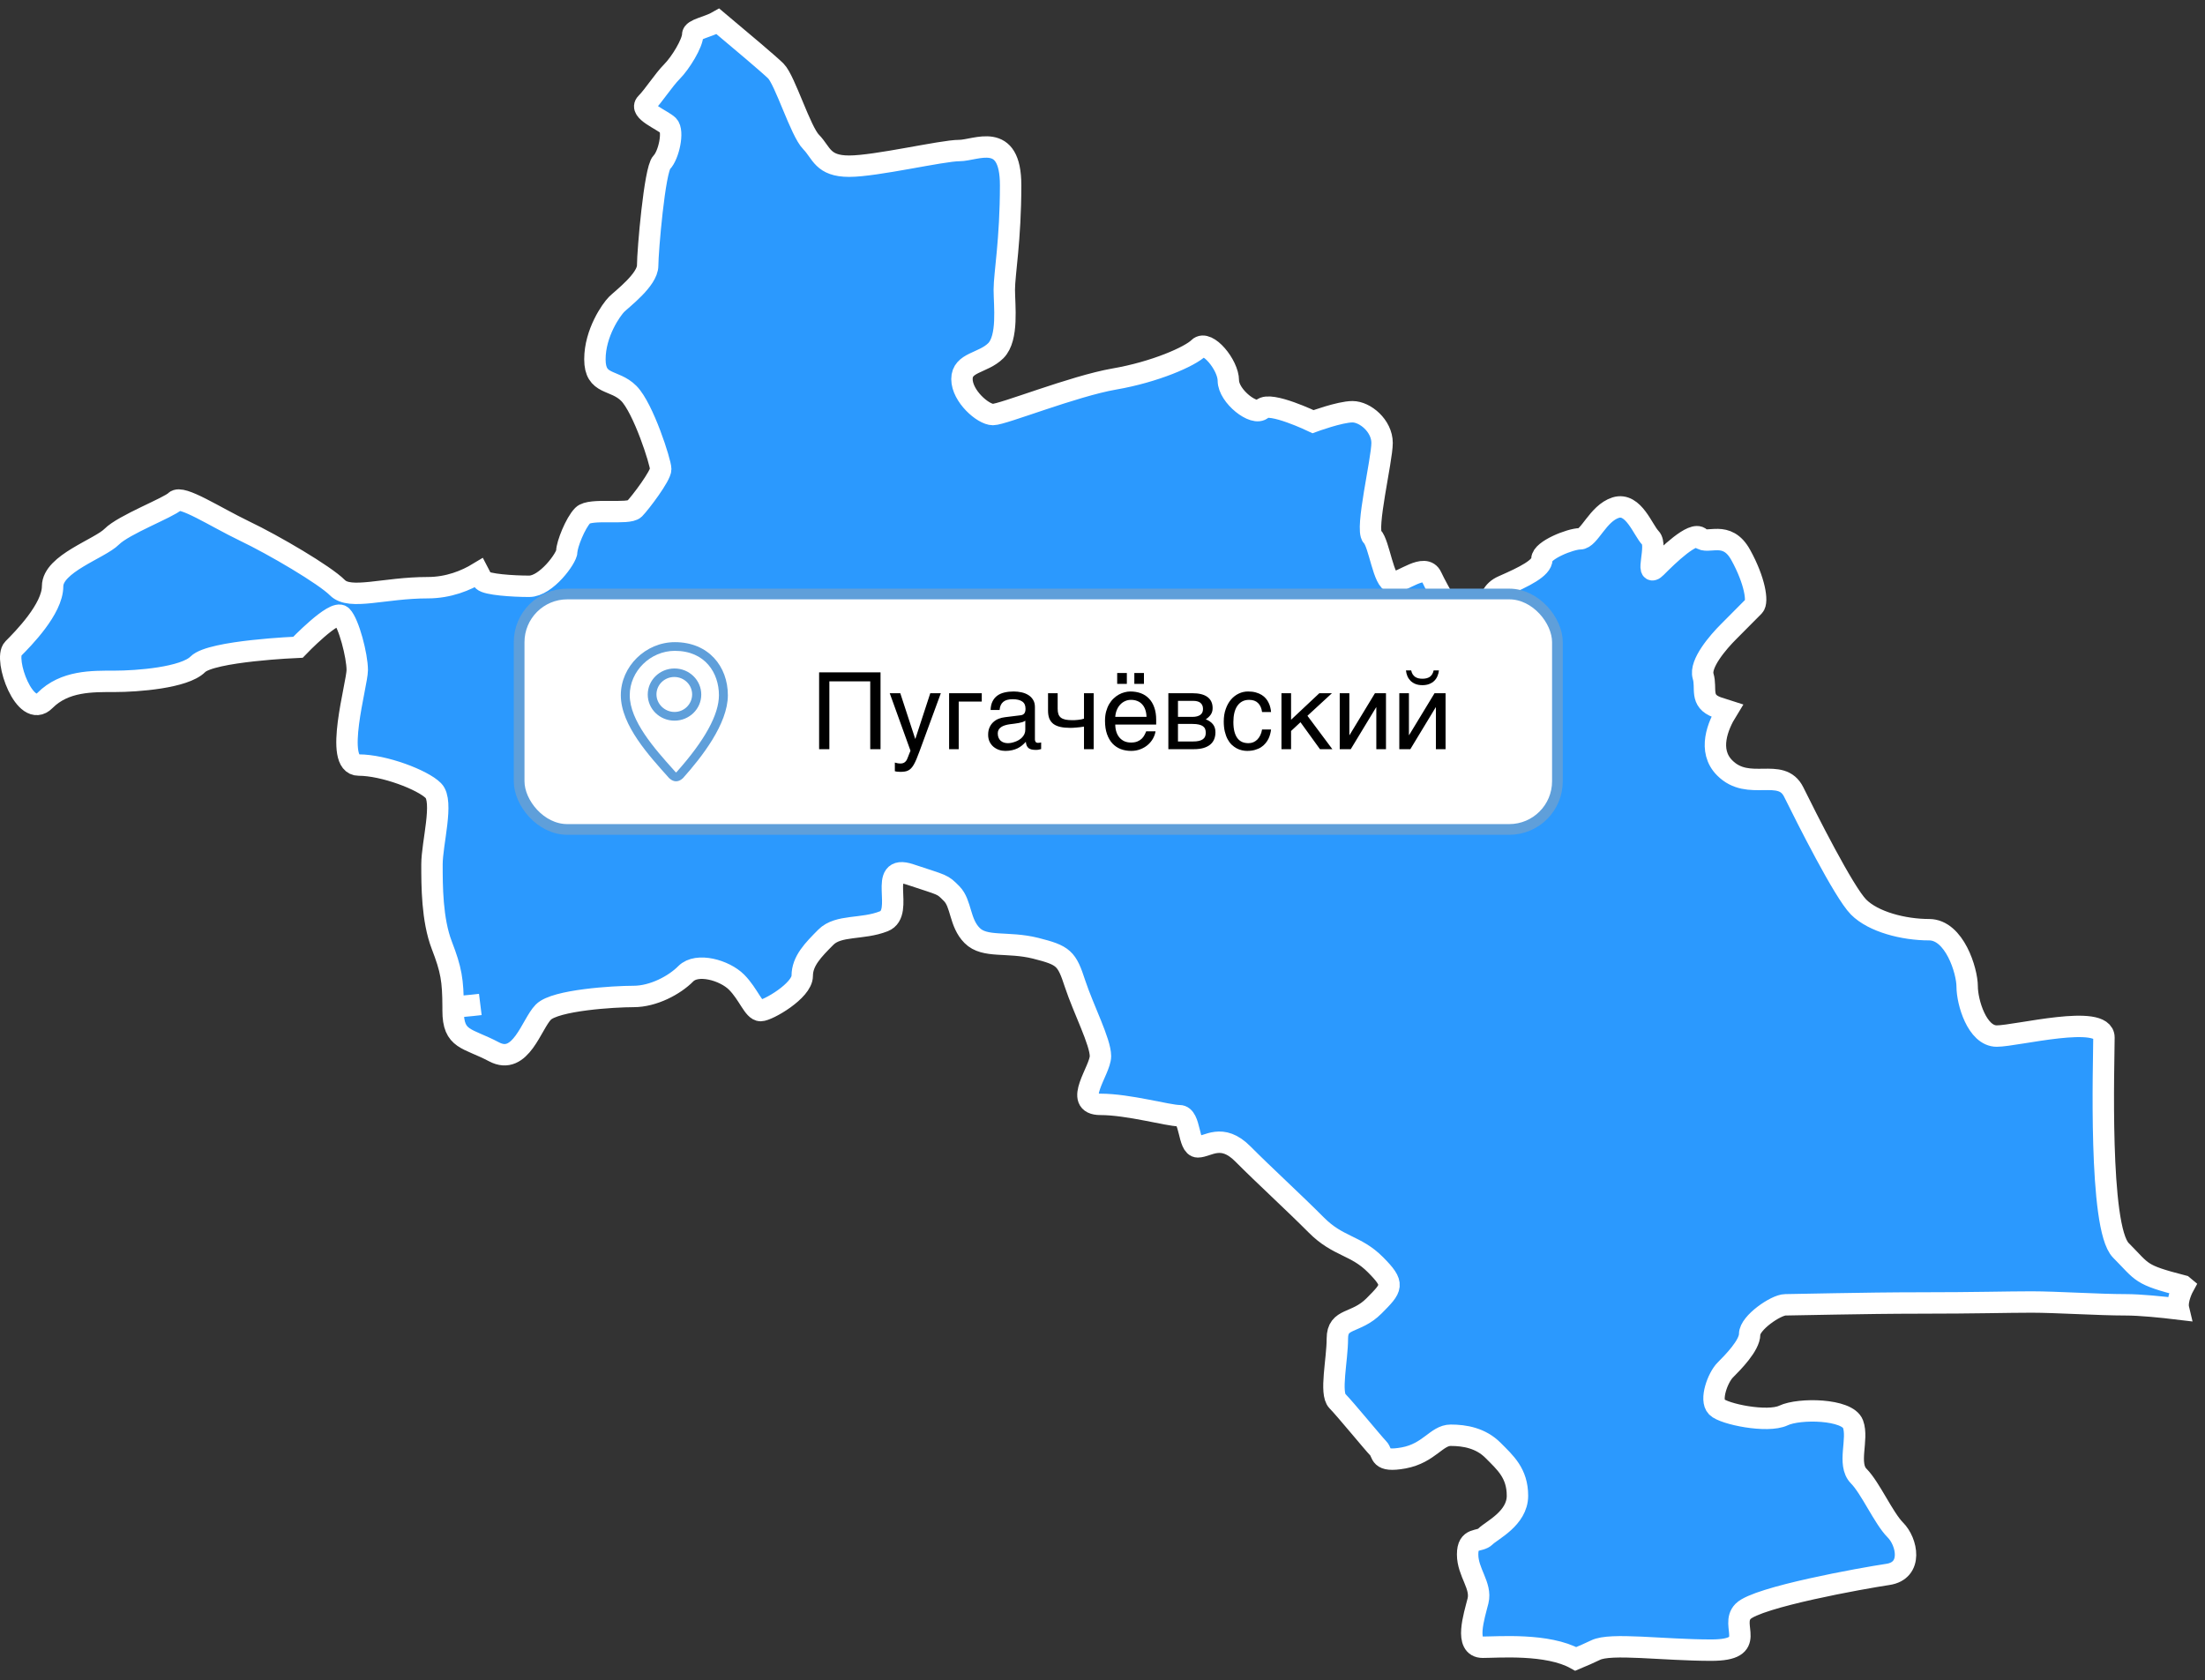
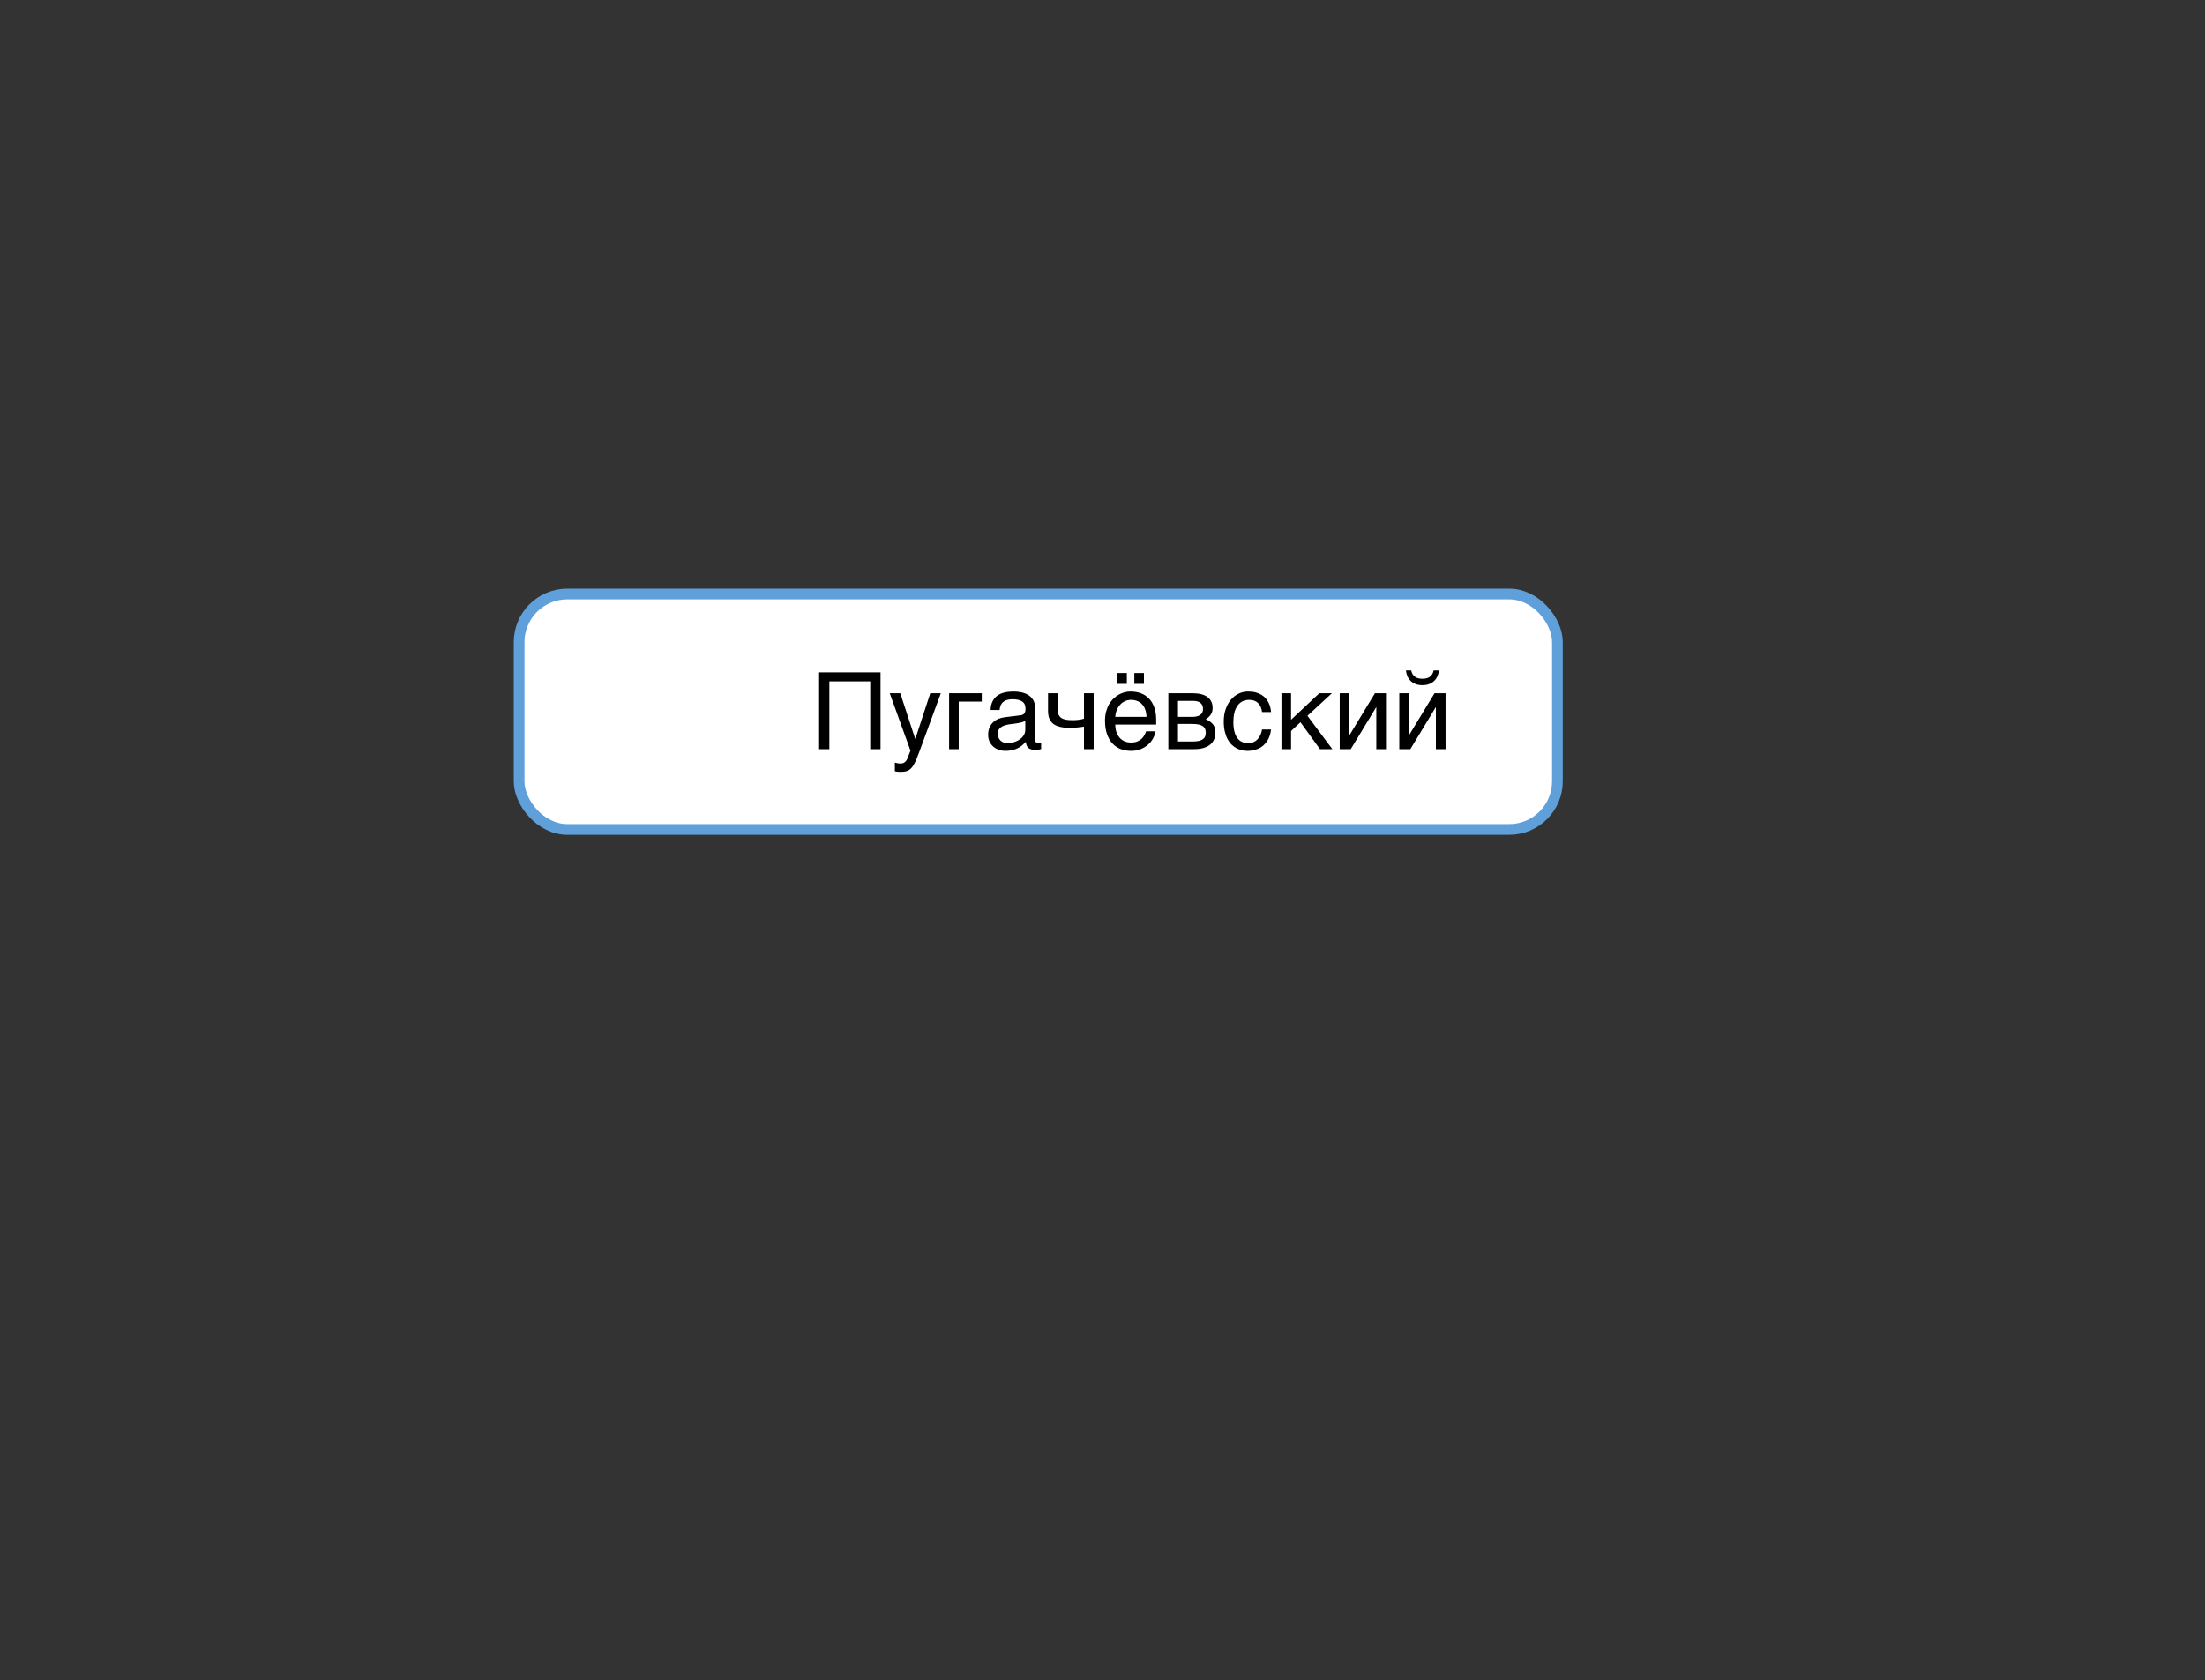
<svg xmlns="http://www.w3.org/2000/svg" width="206" height="157" viewBox="0 0 206 157" fill="none">
  <rect x="0" y="0" width="206" height="157" fill="#333333" stroke="none" />
-   <path d="M203.94 120.142C199.854 119.084 200.254 118.953 198.141 116.826C196.028 114.699 196.559 99.185 196.559 96.937C196.559 94.689 188.387 96.806 186.544 96.806C184.701 96.806 183.78 93.621 183.78 92.169C183.78 90.717 182.598 86.867 180.225 86.867C177.851 86.867 175.017 86.141 173.635 84.75C172.253 83.359 168.758 76.393 167.576 74.004C166.394 71.615 163.36 74.004 161.126 71.746C159.524 70.133 160.475 67.805 161.347 66.394C161.026 66.293 160.716 66.192 160.425 66.091C158.753 65.476 159.464 64.327 159.113 63.178C158.763 62.029 160.515 59.992 161.487 59.025C162.448 58.057 163.46 57.039 163.86 56.636C164.251 56.242 163.95 54.247 162.628 51.858C161.317 49.468 159.514 50.93 158.853 50.265C158.192 49.6 155.828 51.898 154.727 53.007C153.625 54.116 154.897 50.971 154.196 50.265C153.495 49.559 152.614 46.908 150.941 47.432C149.269 47.967 148.487 50.346 147.606 50.346C146.725 50.346 144.051 51.404 144.051 52.241C144.051 53.077 142.428 53.874 140.405 54.761C138.382 55.648 139.444 58.037 138.913 59.357C138.382 60.688 137.291 59.579 136.81 59.095C136.329 58.611 134.346 55.204 133.735 53.884C133.125 52.553 131.011 54.418 130.13 54.418C129.249 54.418 128.858 50.789 128.197 50.134C127.536 49.468 129.119 42.977 129.119 41.384C129.119 39.791 127.536 38.471 126.355 38.471C125.173 38.471 122.669 39.398 122.669 39.398C122.669 39.398 118.653 37.473 117.922 38.209C117.201 38.934 114.757 37.019 114.757 35.558C114.757 34.096 112.784 31.717 111.993 32.503C111.202 33.3 107.907 34.761 104.091 35.416C100.276 36.082 93.686 38.733 92.765 38.733C91.843 38.733 89.87 37.009 89.87 35.416C89.87 33.824 91.843 33.955 93.035 32.765C94.217 31.576 93.826 28.521 93.826 27.06C93.826 25.598 94.417 22.423 94.417 17.312C94.417 12.201 91.192 14.066 89.61 14.066C88.028 14.066 81.838 15.528 79.335 15.528C76.831 15.528 76.761 14.268 75.779 13.27C74.788 12.272 73.346 7.504 72.484 6.637C71.954 6.103 69.149 3.734 67.076 2C66.155 2.534 64.713 2.726 64.713 3.24C64.713 4.036 63.571 5.891 62.78 6.687C61.989 7.484 61.067 8.945 60.366 9.651C59.665 10.357 61.899 11.203 62.429 11.728C62.96 12.262 62.48 14.51 61.819 15.175C61.158 15.84 60.507 23.481 60.507 24.812C60.507 26.142 58.093 27.947 57.602 28.441C57.122 28.925 55.579 31.092 55.579 33.572C55.579 36.051 57.382 35.386 58.744 36.757C60.106 38.128 61.728 43.209 61.728 43.834C61.728 44.459 59.836 46.969 59.275 47.543C58.704 48.118 55.149 47.452 54.448 48.158C53.747 48.864 52.955 50.9 52.955 51.515C52.955 52.13 51.023 54.781 49.44 54.781C47.858 54.781 45.484 54.609 45.134 54.247C45.054 54.166 44.893 53.904 44.703 53.531C43.541 54.236 41.919 54.912 39.956 54.912C35.87 54.912 32.705 56.101 31.523 54.912C30.342 53.722 25.595 50.93 22.831 49.61C20.067 48.279 16.972 46.233 16.371 46.827C15.78 47.422 11.564 49.015 10.442 50.144C9.32 51.273 4.914 52.664 4.914 54.781C4.914 56.898 2.15 59.69 1.228 60.617C0.307 61.545 2.35 67.311 4.193 65.456C6.036 63.601 8.609 63.662 10.713 63.662C12.816 63.662 17.232 63.329 18.484 62.069C19.736 60.809 27.838 60.476 27.838 60.476C27.838 60.476 31.263 56.898 31.924 57.563C32.585 58.228 33.376 61.273 33.376 62.603C33.376 63.934 31.133 71.484 33.507 71.484C35.88 71.484 39.505 72.875 40.487 73.873C41.478 74.871 40.357 78.782 40.357 80.768C40.357 82.754 40.357 85.939 41.278 88.328C42.159 90.617 42.32 91.574 42.33 94.094C42.33 94.205 42.33 94.306 42.33 94.427C42.33 97.209 43.642 96.947 46.155 98.278C48.659 99.608 49.651 95.687 50.762 94.568C51.884 93.439 57.352 93.106 59.195 93.106C61.037 93.106 63.02 92.048 64.072 90.98C65.124 89.921 67.697 90.647 68.819 91.776C69.941 92.905 70.401 94.427 71.062 94.427C71.723 94.427 74.948 92.572 74.948 91.181C74.948 89.79 75.97 88.762 77.151 87.572C78.333 86.383 80.546 86.877 82.569 86.08C84.592 85.284 81.868 80.647 85.023 81.706C88.188 82.764 87.987 82.573 88.909 83.5C89.83 84.427 89.63 86.222 90.822 87.411C92.003 88.6 94.117 87.945 96.751 88.6C99.384 89.266 99.655 89.528 100.436 91.917C101.227 94.306 102.809 97.35 102.809 98.681C102.809 100.012 100.176 103.187 102.809 103.187C105.443 103.187 109.129 104.245 110.19 104.245C111.252 104.245 110.982 107.159 111.903 107.159C112.824 107.159 114.146 105.828 116.119 107.824C118.092 109.81 120.926 112.4 122.969 114.457C125.013 116.513 126.655 116.312 128.498 118.166C130.34 120.021 130.08 120.293 128.368 122.017C126.655 123.741 124.942 123.075 124.942 125.071C124.942 127.067 124.221 130.172 124.942 130.908C125.664 131.634 128.327 134.89 128.768 135.333C129.209 135.777 128.768 136.654 131.142 136.22C133.515 135.777 134.216 134.103 135.528 134.103C136.84 134.103 138.342 134.365 139.484 135.515C140.626 136.664 141.767 137.642 141.767 139.758C141.767 141.875 139.354 142.984 138.783 143.559C138.212 144.133 137.111 143.559 137.111 145.242C137.111 146.926 138.432 148.155 138.082 149.577C137.731 150.988 136.76 153.911 138.523 153.911C139.965 153.911 144.582 153.528 147.216 155C147.907 154.708 148.568 154.425 149.058 154.183C150.46 153.478 155.378 154.183 159.864 154.183C164.351 154.183 161.537 151.885 162.849 150.555C164.171 149.224 174.005 147.46 176.369 147.107C178.742 146.754 178.172 144.053 177.07 142.954C175.968 141.845 174.747 139.023 173.645 137.914C172.553 136.805 173.645 134.466 173.114 133.055C172.583 131.644 168.107 131.553 166.614 132.259C165.122 132.964 161.036 132.128 160.385 131.462C159.724 130.797 160.475 128.72 161.176 128.015C161.877 127.309 163.46 125.716 163.46 124.658C163.46 123.6 165.923 121.916 166.795 121.916C167.666 121.916 174.176 121.745 179.353 121.745C184.531 121.745 187.525 121.654 189.809 121.654C192.092 121.654 196.048 121.916 198.592 121.916C199.954 121.916 201.947 122.118 203.529 122.309C203.319 121.432 204 120.192 204 120.192L203.94 120.142Z" fill="#2B99FE" />
-   <path d="M42.33 94.094C42.32 91.574 42.159 90.617 41.278 88.328C40.357 85.939 40.357 82.754 40.357 80.768C40.357 78.782 41.478 74.871 40.487 73.873C39.505 72.875 35.88 71.484 33.507 71.484C31.133 71.484 33.376 63.934 33.376 62.603C33.376 61.273 32.585 58.228 31.924 57.563C31.263 56.898 27.838 60.476 27.838 60.476C27.838 60.476 19.736 60.809 18.484 62.069C17.232 63.329 12.816 63.662 10.713 63.662C8.609 63.662 6.036 63.601 4.193 65.456C2.35 67.311 0.307 61.545 1.228 60.617C2.15 59.69 4.914 56.898 4.914 54.781C4.914 52.664 9.32 51.273 10.442 50.144C11.564 49.015 15.78 47.422 16.371 46.827C16.972 46.233 20.067 48.279 22.831 49.61C25.595 50.93 30.342 53.722 31.523 54.912C32.705 56.101 35.87 54.912 39.956 54.912C41.919 54.912 43.541 54.236 44.703 53.531C44.893 53.904 45.054 54.166 45.134 54.247C45.484 54.609 47.858 54.781 49.44 54.781C51.023 54.781 52.955 52.13 52.955 51.515C52.955 50.9 53.747 48.864 54.448 48.158C55.149 47.452 58.704 48.118 59.275 47.543C59.836 46.969 61.728 44.459 61.728 43.834C61.728 43.209 60.106 38.128 58.744 36.757C57.382 35.386 55.579 36.051 55.579 33.572C55.579 31.092 57.122 28.925 57.602 28.441C58.093 27.947 60.507 26.142 60.507 24.812C60.507 23.481 61.158 15.84 61.819 15.175C62.48 14.51 62.96 12.262 62.429 11.728C61.899 11.203 59.665 10.357 60.366 9.651C61.067 8.945 61.989 7.484 62.78 6.687C63.571 5.891 64.713 4.036 64.713 3.24C64.713 2.726 66.155 2.534 67.076 2C69.149 3.734 71.954 6.103 72.484 6.637C73.346 7.504 74.788 12.272 75.779 13.27C76.761 14.268 76.831 15.528 79.335 15.528C81.838 15.528 88.028 14.066 89.61 14.066C91.192 14.066 94.417 12.201 94.417 17.312C94.417 22.423 93.826 25.598 93.826 27.06C93.826 28.521 94.217 31.576 93.035 32.765C91.843 33.955 89.87 33.824 89.87 35.416C89.87 37.009 91.843 38.733 92.765 38.733C93.686 38.733 100.276 36.082 104.091 35.416C107.907 34.761 111.202 33.3 111.993 32.503C112.784 31.717 114.757 34.096 114.757 35.558C114.757 37.019 117.201 38.934 117.922 38.209C118.653 37.473 122.669 39.398 122.669 39.398C122.669 39.398 125.173 38.471 126.355 38.471C127.536 38.471 129.119 39.791 129.119 41.384C129.119 42.977 127.536 49.468 128.197 50.134C128.858 50.789 129.249 54.418 130.13 54.418C131.011 54.418 133.125 52.553 133.735 53.884C134.346 55.204 136.329 58.611 136.81 59.095C137.291 59.579 138.382 60.688 138.913 59.357C139.444 58.037 138.382 55.648 140.405 54.761C142.428 53.874 144.051 53.077 144.051 52.241C144.051 51.404 146.725 50.346 147.606 50.346C148.487 50.346 149.269 47.967 150.941 47.432C152.614 46.908 153.495 49.559 154.196 50.265C154.897 50.971 153.625 54.116 154.727 53.007C155.828 51.898 158.192 49.6 158.853 50.265C159.514 50.93 161.317 49.468 162.628 51.858C163.95 54.247 164.251 56.242 163.86 56.636C163.46 57.039 162.448 58.057 161.487 59.025C160.515 59.992 158.763 62.029 159.113 63.178C159.464 64.327 158.753 65.476 160.425 66.091C160.716 66.192 161.026 66.293 161.347 66.394C160.475 67.805 159.524 70.133 161.126 71.746C163.36 74.004 166.394 71.615 167.576 74.004C168.758 76.393 172.253 83.359 173.635 84.75C175.017 86.141 177.851 86.867 180.225 86.867C182.598 86.867 183.78 90.717 183.78 92.169C183.78 93.621 184.701 96.806 186.544 96.806C188.387 96.806 196.559 94.689 196.559 96.937C196.559 99.185 196.028 114.699 198.141 116.826C200.254 118.953 199.854 119.084 203.94 120.142L204 120.192C204 120.192 203.319 121.432 203.529 122.309C201.947 122.118 199.954 121.916 198.592 121.916C196.048 121.916 192.092 121.654 189.809 121.654C187.525 121.654 184.531 121.745 179.353 121.745C174.176 121.745 167.666 121.916 166.795 121.916C165.923 121.916 163.46 123.6 163.46 124.658C163.46 125.717 161.877 127.309 161.176 128.015C160.475 128.72 159.724 130.797 160.385 131.462C161.036 132.128 165.122 132.964 166.614 132.259C168.107 131.553 172.583 131.644 173.114 133.055C173.645 134.466 172.553 136.805 173.645 137.914C174.747 139.023 175.968 141.845 177.07 142.954C178.172 144.053 178.742 146.754 176.369 147.107C174.005 147.46 164.171 149.224 162.849 150.555C161.537 151.885 164.351 154.183 159.864 154.183C155.378 154.183 150.46 153.478 149.058 154.183C148.568 154.425 147.907 154.708 147.216 155C144.582 153.528 139.965 153.911 138.523 153.911C136.76 153.911 137.731 150.988 138.082 149.577C138.432 148.155 137.111 146.926 137.111 145.242C137.111 143.559 138.212 144.133 138.783 143.559C139.354 142.984 141.767 141.875 141.767 139.758C141.767 137.642 140.626 136.664 139.484 135.515C138.342 134.365 136.84 134.103 135.528 134.103C134.216 134.103 133.515 135.777 131.142 136.22C128.768 136.654 129.209 135.777 128.768 135.333C128.327 134.89 125.664 131.634 124.942 130.908C124.221 130.172 124.942 127.067 124.942 125.071C124.942 123.075 126.655 123.741 128.368 122.017C130.08 120.293 130.34 120.021 128.498 118.166C126.655 116.312 125.013 116.513 122.969 114.457C120.926 112.4 118.092 109.81 116.119 107.824C114.146 105.828 112.824 107.159 111.903 107.159C110.982 107.159 111.252 104.245 110.19 104.245C109.129 104.245 105.443 103.187 102.809 103.187C100.176 103.187 102.809 100.012 102.809 98.681C102.809 97.35 101.227 94.306 100.436 91.917C99.655 89.528 99.384 89.266 96.751 88.6C94.117 87.945 92.003 88.6 90.822 87.411C89.63 86.222 89.83 84.427 88.909 83.5C87.987 82.573 88.188 82.764 85.023 81.706C81.868 80.647 84.592 85.284 82.569 86.08C80.546 86.877 78.333 86.383 77.151 87.572C75.97 88.762 74.948 89.79 74.948 91.181C74.948 92.572 71.723 94.427 71.062 94.427C70.401 94.427 69.941 92.905 68.819 91.776C67.697 90.647 65.124 89.921 64.072 90.98C63.02 92.048 61.037 93.106 59.195 93.106C57.352 93.106 51.884 93.439 50.762 94.568C49.651 95.687 48.659 99.608 46.155 98.278C43.642 96.947 42.33 97.209 42.33 94.427C42.33 94.306 42.33 94.205 42.33 94.094ZM42.33 94.094C43.742 93.993 44.873 93.852 44.873 93.852" stroke="white" stroke-width="2" />
  <rect x="48.5" y="55.5" width="97" height="22" rx="4.5" fill="white" />
  <rect x="48.5" y="55.5" width="97" height="22" rx="4.5" stroke="#5F9FDA" />
-   <path d="M63.047 60C60.315 60 58 62.27 58 64.958C58 67.773 60.683 70.653 62.487 72.676C62.495 72.684 62.786 73 63.145 73H63.177C63.537 73 63.826 72.684 63.833 72.676C65.527 70.778 68 67.648 68 64.958C68 62.269 66.195 60 63.047 60ZM63.215 72.131C63.2 72.145 63.179 72.161 63.16 72.174C63.141 72.162 63.12 72.145 63.105 72.131L62.887 71.886C61.176 69.973 58.833 67.352 58.833 64.958C58.833 62.71 60.763 60.812 63.047 60.812C65.892 60.812 67.166 62.894 67.166 64.958C67.166 66.775 65.837 69.189 63.215 72.131ZM63.015 62.46C61.634 62.46 60.515 63.551 60.515 64.897C60.515 66.244 61.634 67.335 63.015 67.335C64.395 67.335 65.515 66.243 65.515 64.897C65.515 63.551 64.395 62.46 63.015 62.46ZM63.015 66.522C62.095 66.522 61.329 65.776 61.329 64.88C61.329 63.983 62.076 63.255 62.995 63.255C63.915 63.255 64.662 63.983 64.662 64.88C64.662 65.776 63.934 66.522 63.015 66.522Z" fill="#5F9FDA" />
  <path d="M76.525 62.822H82.263V70H81.301V63.662H77.482V70H76.525V62.822ZM83.122 64.77H84.108L85.5 69.028H85.519L86.911 64.77H87.897L85.9 70.21C85.799 70.483 85.707 70.721 85.622 70.923C85.537 71.125 85.454 71.296 85.373 71.436C85.292 71.579 85.209 71.694 85.124 71.782C85.043 71.87 84.951 71.939 84.851 71.987C84.753 72.039 84.642 72.074 84.519 72.09C84.398 72.109 84.258 72.119 84.099 72.119C83.968 72.119 83.866 72.113 83.791 72.1C83.719 72.09 83.656 72.077 83.601 72.061V71.25C83.659 71.269 83.736 71.289 83.83 71.309C83.924 71.328 84.024 71.338 84.128 71.338C84.294 71.338 84.427 71.297 84.528 71.216C84.632 71.138 84.712 71.025 84.768 70.879L85.061 70.142L83.122 64.77ZM88.669 64.77H91.721V65.552H89.567V70H88.669V64.77ZM92.546 66.338C92.556 66.019 92.616 65.75 92.727 65.532C92.837 65.311 92.987 65.132 93.176 64.995C93.365 64.858 93.588 64.761 93.845 64.702C94.105 64.64 94.388 64.609 94.694 64.609C94.948 64.609 95.194 64.635 95.432 64.688C95.672 64.74 95.886 64.824 96.071 64.941C96.257 65.055 96.405 65.205 96.516 65.391C96.63 65.573 96.686 65.796 96.686 66.06V69.102C96.686 69.186 96.709 69.259 96.755 69.321C96.8 69.38 96.874 69.409 96.975 69.409C97.02 69.409 97.067 69.406 97.116 69.399C97.165 69.39 97.216 69.38 97.268 69.37V69.99C97.193 70.01 97.118 70.028 97.043 70.044C96.971 70.06 96.885 70.068 96.784 70.068C96.628 70.068 96.493 70.055 96.379 70.029C96.268 70.003 96.174 69.961 96.096 69.902C96.021 69.841 95.962 69.762 95.92 69.668C95.878 69.57 95.85 69.451 95.837 69.311C95.726 69.432 95.609 69.544 95.485 69.648C95.362 69.749 95.223 69.839 95.07 69.917C94.917 69.992 94.746 70.05 94.558 70.093C94.369 70.138 94.156 70.161 93.918 70.161C93.716 70.161 93.519 70.129 93.327 70.064C93.138 69.998 92.967 69.902 92.814 69.775C92.665 69.648 92.544 69.492 92.453 69.307C92.362 69.118 92.316 68.9 92.316 68.652C92.316 68.382 92.362 68.149 92.453 67.954C92.544 67.755 92.663 67.591 92.81 67.461C92.956 67.328 93.124 67.225 93.312 67.153C93.501 67.082 93.693 67.034 93.889 67.012L95.358 66.831C95.498 66.815 95.607 66.761 95.686 66.67C95.767 66.576 95.808 66.426 95.808 66.221C95.808 65.905 95.704 65.679 95.495 65.542C95.29 65.402 94.994 65.332 94.606 65.332C94.209 65.332 93.913 65.417 93.718 65.586C93.522 65.752 93.412 66.003 93.386 66.338H92.546ZM95.788 67.339C95.716 67.391 95.627 67.435 95.519 67.471C95.415 67.503 95.3 67.531 95.173 67.554C95.046 67.576 94.911 67.598 94.768 67.617C94.624 67.633 94.481 67.651 94.338 67.671C94.175 67.694 94.025 67.726 93.889 67.769C93.752 67.811 93.633 67.866 93.532 67.935C93.431 68.003 93.353 68.086 93.298 68.184C93.243 68.278 93.215 68.39 93.215 68.52C93.215 68.67 93.238 68.802 93.283 68.916C93.332 69.03 93.397 69.126 93.478 69.204C93.563 69.282 93.664 69.341 93.781 69.38C93.898 69.419 94.027 69.439 94.167 69.439C94.255 69.439 94.356 69.429 94.47 69.409C94.584 69.386 94.701 69.354 94.821 69.311C94.942 69.269 95.059 69.216 95.173 69.15C95.29 69.082 95.394 69.001 95.485 68.906C95.576 68.812 95.65 68.704 95.705 68.584C95.76 68.463 95.788 68.329 95.788 68.179V67.339ZM101.271 67.891C101.151 67.91 101.031 67.928 100.91 67.944C100.79 67.957 100.673 67.969 100.559 67.978C100.448 67.988 100.342 67.996 100.241 68.003C100.14 68.006 100.051 68.008 99.973 68.008C99.621 68.008 99.317 67.978 99.06 67.92C98.802 67.861 98.588 67.769 98.415 67.642C98.246 67.511 98.119 67.345 98.034 67.144C97.953 66.939 97.912 66.691 97.912 66.401V64.77H98.811V66.221C98.811 66.416 98.833 66.582 98.879 66.719C98.924 66.852 99.001 66.963 99.108 67.051C99.216 67.135 99.357 67.197 99.533 67.236C99.709 67.272 99.925 67.29 100.183 67.29C100.251 67.29 100.332 67.288 100.427 67.285C100.524 67.279 100.624 67.27 100.725 67.261C100.829 67.248 100.928 67.233 101.022 67.217C101.12 67.197 101.203 67.174 101.271 67.148V64.77H102.175V70H101.271V67.891ZM107.956 68.33C107.92 68.558 107.842 68.781 107.722 68.999C107.601 69.217 107.443 69.412 107.248 69.585C107.053 69.757 106.822 69.896 106.555 70C106.291 70.107 105.998 70.161 105.676 70.161C105.324 70.161 104.999 70.104 104.699 69.99C104.403 69.873 104.146 69.699 103.928 69.468C103.713 69.233 103.544 68.94 103.42 68.589C103.296 68.237 103.234 67.824 103.234 67.349C103.234 67.03 103.269 66.742 103.337 66.484C103.409 66.224 103.503 65.993 103.62 65.791C103.741 65.586 103.879 65.41 104.035 65.264C104.191 65.114 104.356 64.992 104.528 64.897C104.704 64.8 104.883 64.728 105.065 64.683C105.248 64.634 105.424 64.609 105.593 64.609C105.951 64.609 106.278 64.663 106.574 64.77C106.87 64.878 107.124 65.042 107.336 65.264C107.551 65.482 107.717 65.757 107.834 66.089C107.954 66.418 108.015 66.805 108.015 67.251V67.7H104.191C104.195 67.954 104.23 68.185 104.299 68.394C104.367 68.599 104.465 68.774 104.592 68.921C104.719 69.067 104.872 69.181 105.051 69.263C105.233 69.341 105.438 69.38 105.666 69.38C105.897 69.38 106.092 69.347 106.252 69.282C106.411 69.217 106.545 69.134 106.652 69.033C106.76 68.932 106.846 68.82 106.911 68.696C106.979 68.573 107.036 68.451 107.082 68.33H107.956ZM107.111 66.982C107.105 66.728 107.066 66.502 106.994 66.304C106.926 66.105 106.828 65.939 106.701 65.806C106.577 65.669 106.428 65.566 106.252 65.498C106.076 65.426 105.881 65.391 105.666 65.391C105.461 65.391 105.272 65.431 105.1 65.513C104.927 65.591 104.776 65.701 104.646 65.845C104.515 65.985 104.411 66.152 104.333 66.348C104.255 66.54 104.208 66.751 104.191 66.982H107.111ZM104.372 62.881H105.275V63.901H104.372V62.881ZM105.974 62.881H106.872V63.901H105.974V62.881ZM109.152 64.77H111.379C112.017 64.77 112.494 64.889 112.81 65.127C113.129 65.365 113.288 65.71 113.288 66.162C113.288 66.403 113.229 66.606 113.112 66.772C112.995 66.939 112.84 67.085 112.648 67.212C112.925 67.316 113.145 67.466 113.308 67.661C113.47 67.856 113.552 68.109 113.552 68.418C113.552 68.662 113.511 68.882 113.43 69.077C113.348 69.272 113.225 69.439 113.059 69.575C112.893 69.712 112.681 69.818 112.424 69.893C112.17 69.964 111.869 70 111.521 70H109.152V64.77ZM110.051 69.282H111.418C111.656 69.282 111.853 69.264 112.009 69.228C112.168 69.189 112.295 69.134 112.39 69.062C112.484 68.991 112.551 68.905 112.59 68.804C112.629 68.703 112.648 68.589 112.648 68.462C112.648 68.335 112.629 68.221 112.59 68.12C112.551 68.016 112.484 67.93 112.39 67.861C112.295 67.79 112.168 67.736 112.009 67.7C111.853 67.661 111.656 67.642 111.418 67.642H110.051V69.282ZM110.051 66.982H111.408C111.711 66.982 111.95 66.922 112.126 66.802C112.302 66.681 112.39 66.494 112.39 66.24C112.39 66.097 112.365 65.978 112.316 65.884C112.268 65.786 112.202 65.708 112.121 65.649C112.04 65.591 111.947 65.55 111.843 65.527C111.742 65.501 111.638 65.488 111.53 65.488H110.051V66.982ZM118.747 68.159C118.734 68.286 118.708 68.424 118.669 68.574C118.633 68.724 118.579 68.874 118.508 69.023C118.436 69.17 118.343 69.311 118.229 69.448C118.119 69.585 117.982 69.707 117.819 69.814C117.66 69.919 117.471 70.002 117.253 70.064C117.035 70.129 116.786 70.161 116.506 70.161C116.353 70.161 116.192 70.142 116.022 70.103C115.853 70.067 115.687 70.005 115.524 69.917C115.365 69.829 115.212 69.717 115.065 69.58C114.922 69.44 114.795 69.268 114.685 69.062C114.577 68.857 114.491 68.62 114.426 68.35C114.361 68.076 114.328 67.764 114.328 67.412C114.328 66.979 114.39 66.59 114.514 66.245C114.637 65.897 114.802 65.602 115.007 65.361C115.215 65.12 115.456 64.935 115.729 64.805C116.006 64.674 116.296 64.609 116.599 64.609C116.872 64.609 117.113 64.639 117.321 64.697C117.533 64.756 117.717 64.834 117.873 64.932C118.029 65.029 118.161 65.143 118.269 65.273C118.376 65.4 118.462 65.535 118.527 65.679C118.596 65.819 118.646 65.962 118.679 66.108C118.715 66.255 118.737 66.395 118.747 66.528H117.907C117.862 66.174 117.738 65.895 117.536 65.693C117.338 65.492 117.058 65.391 116.696 65.391C116.449 65.391 116.232 65.441 116.047 65.542C115.865 65.643 115.712 65.784 115.588 65.967C115.467 66.146 115.376 66.364 115.314 66.621C115.256 66.875 115.227 67.155 115.227 67.461C115.227 67.806 115.259 68.104 115.324 68.355C115.389 68.602 115.482 68.807 115.603 68.97C115.723 69.129 115.869 69.248 116.042 69.326C116.218 69.401 116.416 69.439 116.638 69.439C116.794 69.439 116.942 69.411 117.082 69.356C117.222 69.297 117.347 69.214 117.458 69.106C117.569 68.996 117.663 68.861 117.741 68.701C117.819 68.542 117.875 68.361 117.907 68.159H118.747ZM119.719 64.77H120.617V67.251L123.259 64.77H124.436L122.146 66.88L124.475 70H123.317L121.496 67.481L120.617 68.301V70H119.719V64.77ZM125.163 64.77H126.062V68.682H126.081L128.454 64.77H129.484V70H128.581V66.089H128.562L126.193 70H125.163V64.77ZM130.729 64.77H131.628V68.682H131.647L134.021 64.77H135.051V70H134.147V66.089H134.128L131.76 70H130.729V64.77ZM131.838 62.642C131.87 62.788 131.919 62.912 131.984 63.013C132.049 63.11 132.128 63.19 132.219 63.252C132.31 63.31 132.411 63.353 132.521 63.379C132.635 63.405 132.757 63.418 132.888 63.418C133.018 63.418 133.14 63.405 133.254 63.379C133.368 63.353 133.47 63.31 133.562 63.252C133.653 63.19 133.729 63.11 133.791 63.013C133.856 62.912 133.905 62.788 133.938 62.642H134.431C134.411 62.827 134.366 63.003 134.294 63.169C134.226 63.335 134.128 63.481 134.001 63.608C133.877 63.732 133.723 63.831 133.537 63.906C133.355 63.981 133.138 64.019 132.888 64.019C132.637 64.019 132.419 63.981 132.233 63.906C132.051 63.831 131.898 63.732 131.774 63.608C131.651 63.481 131.553 63.335 131.481 63.169C131.413 63.003 131.369 62.827 131.35 62.642H131.838Z" fill="black" />
</svg>